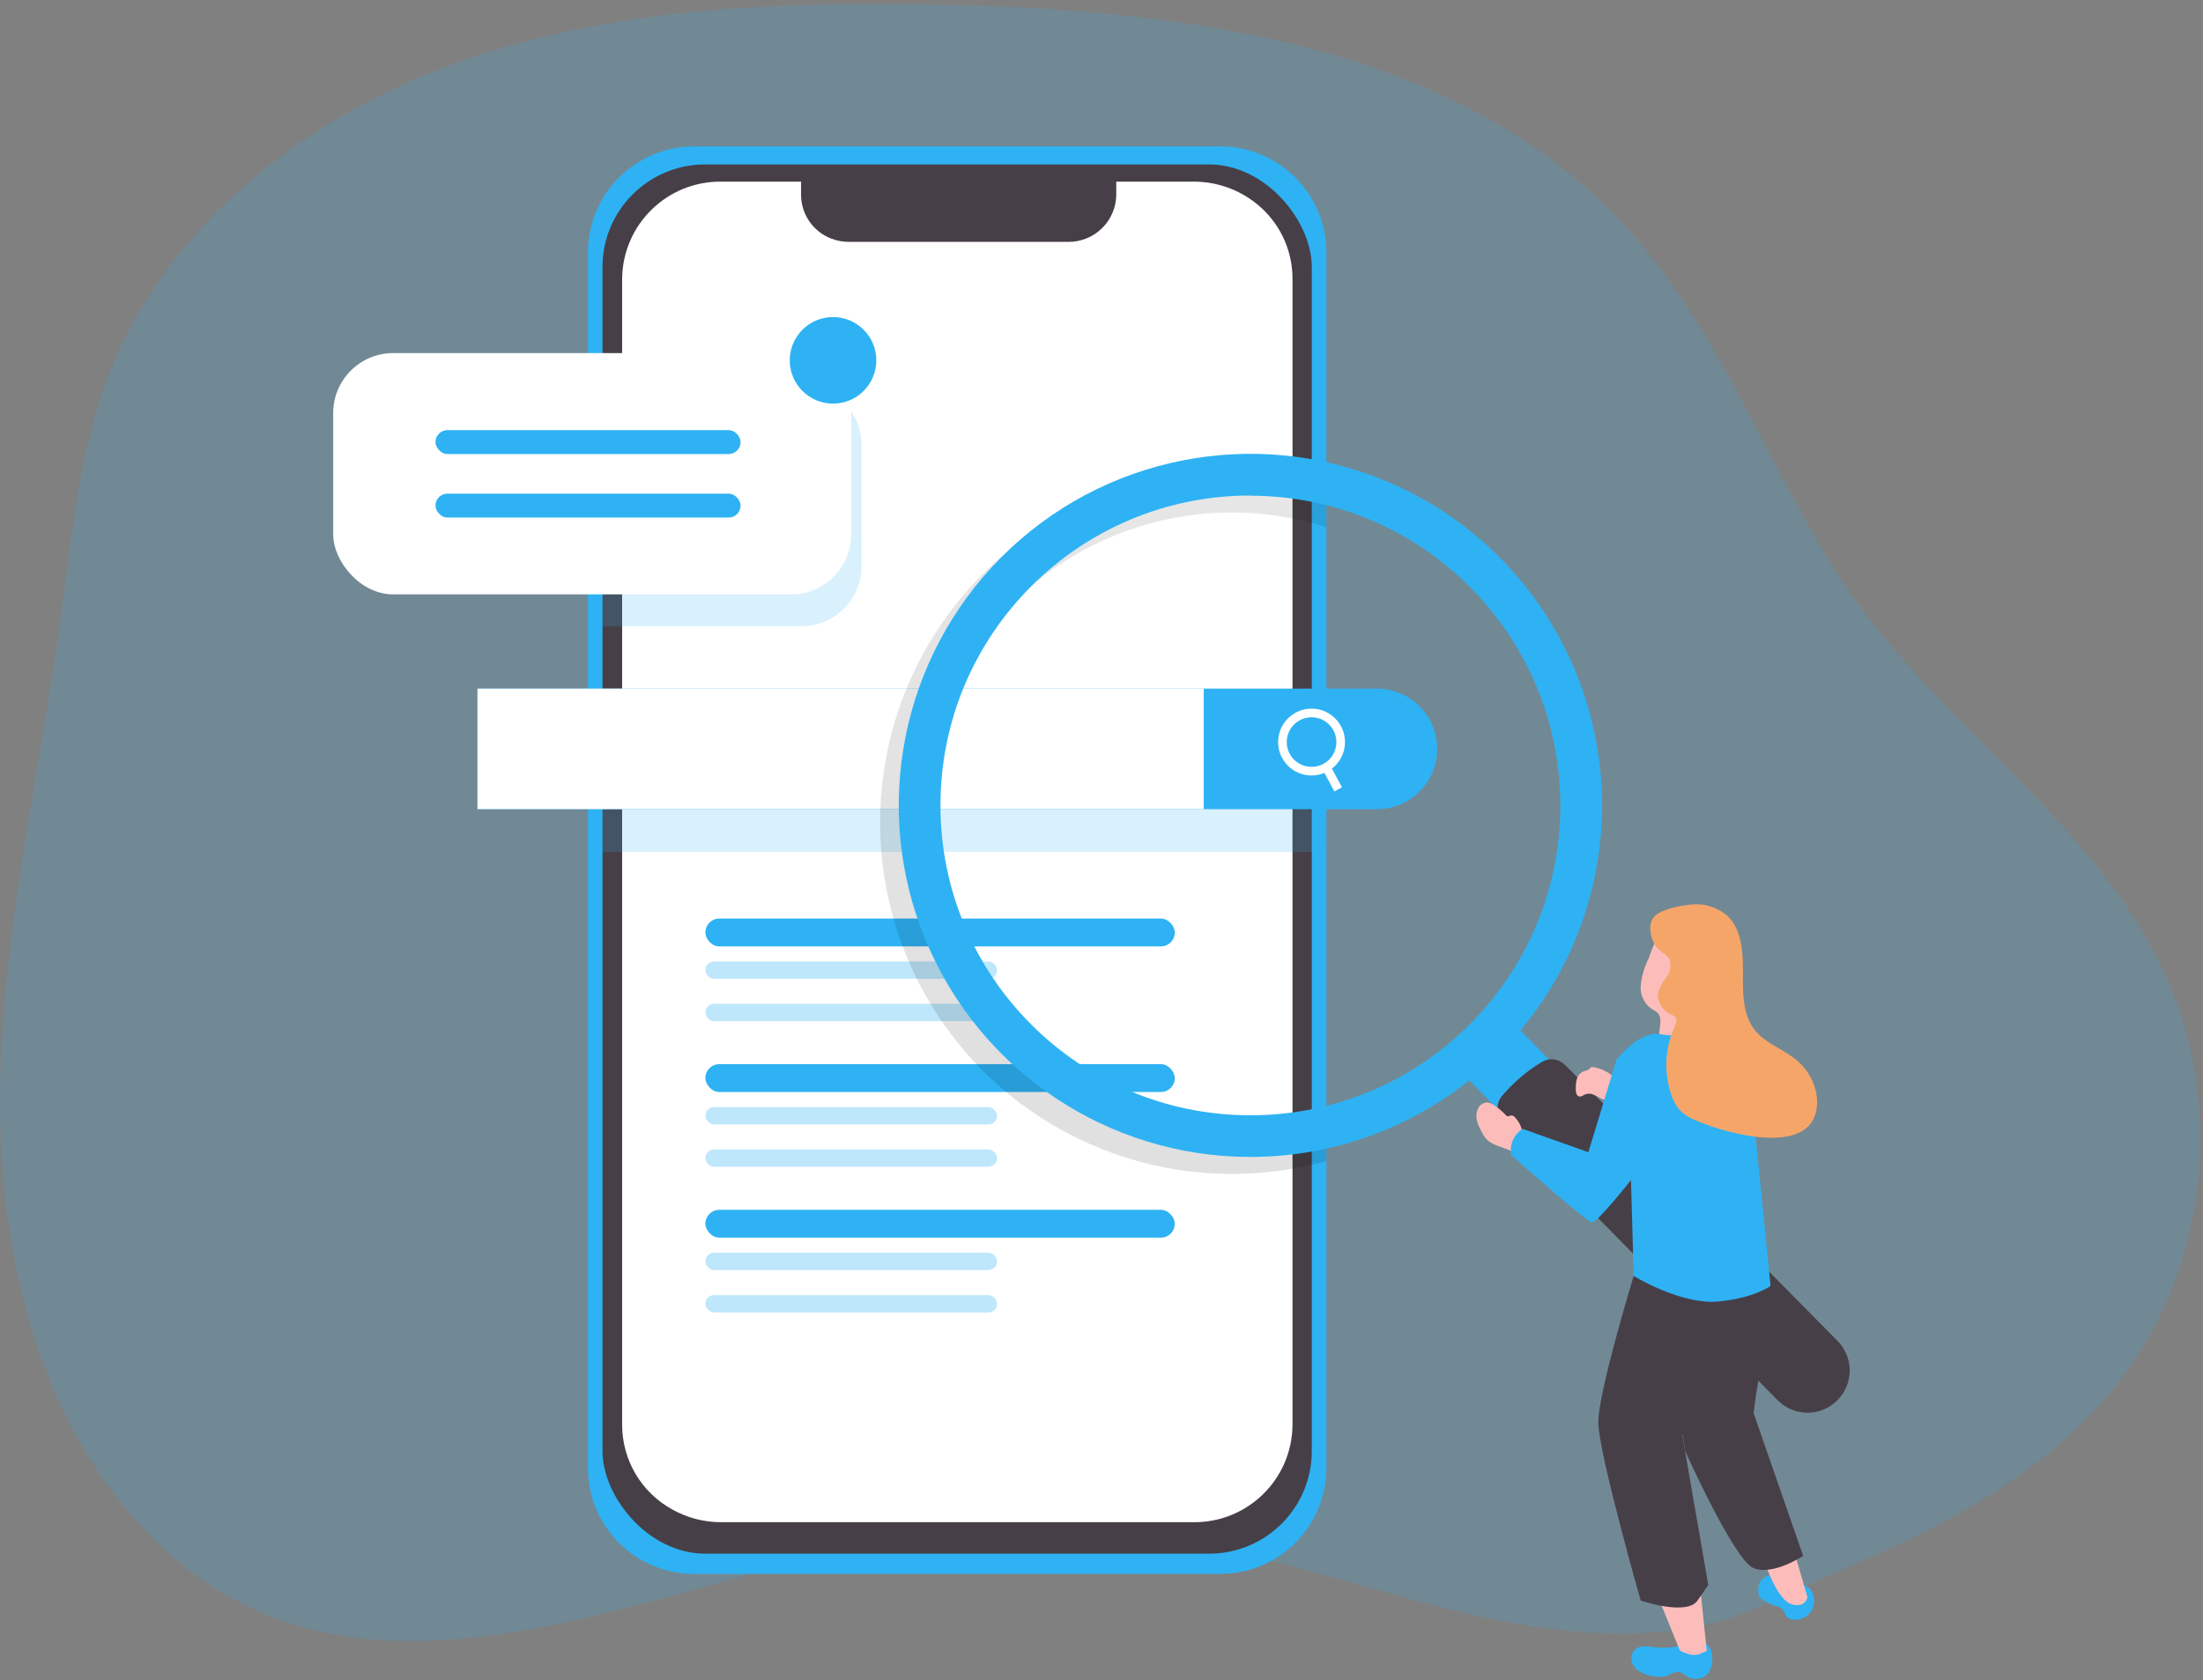
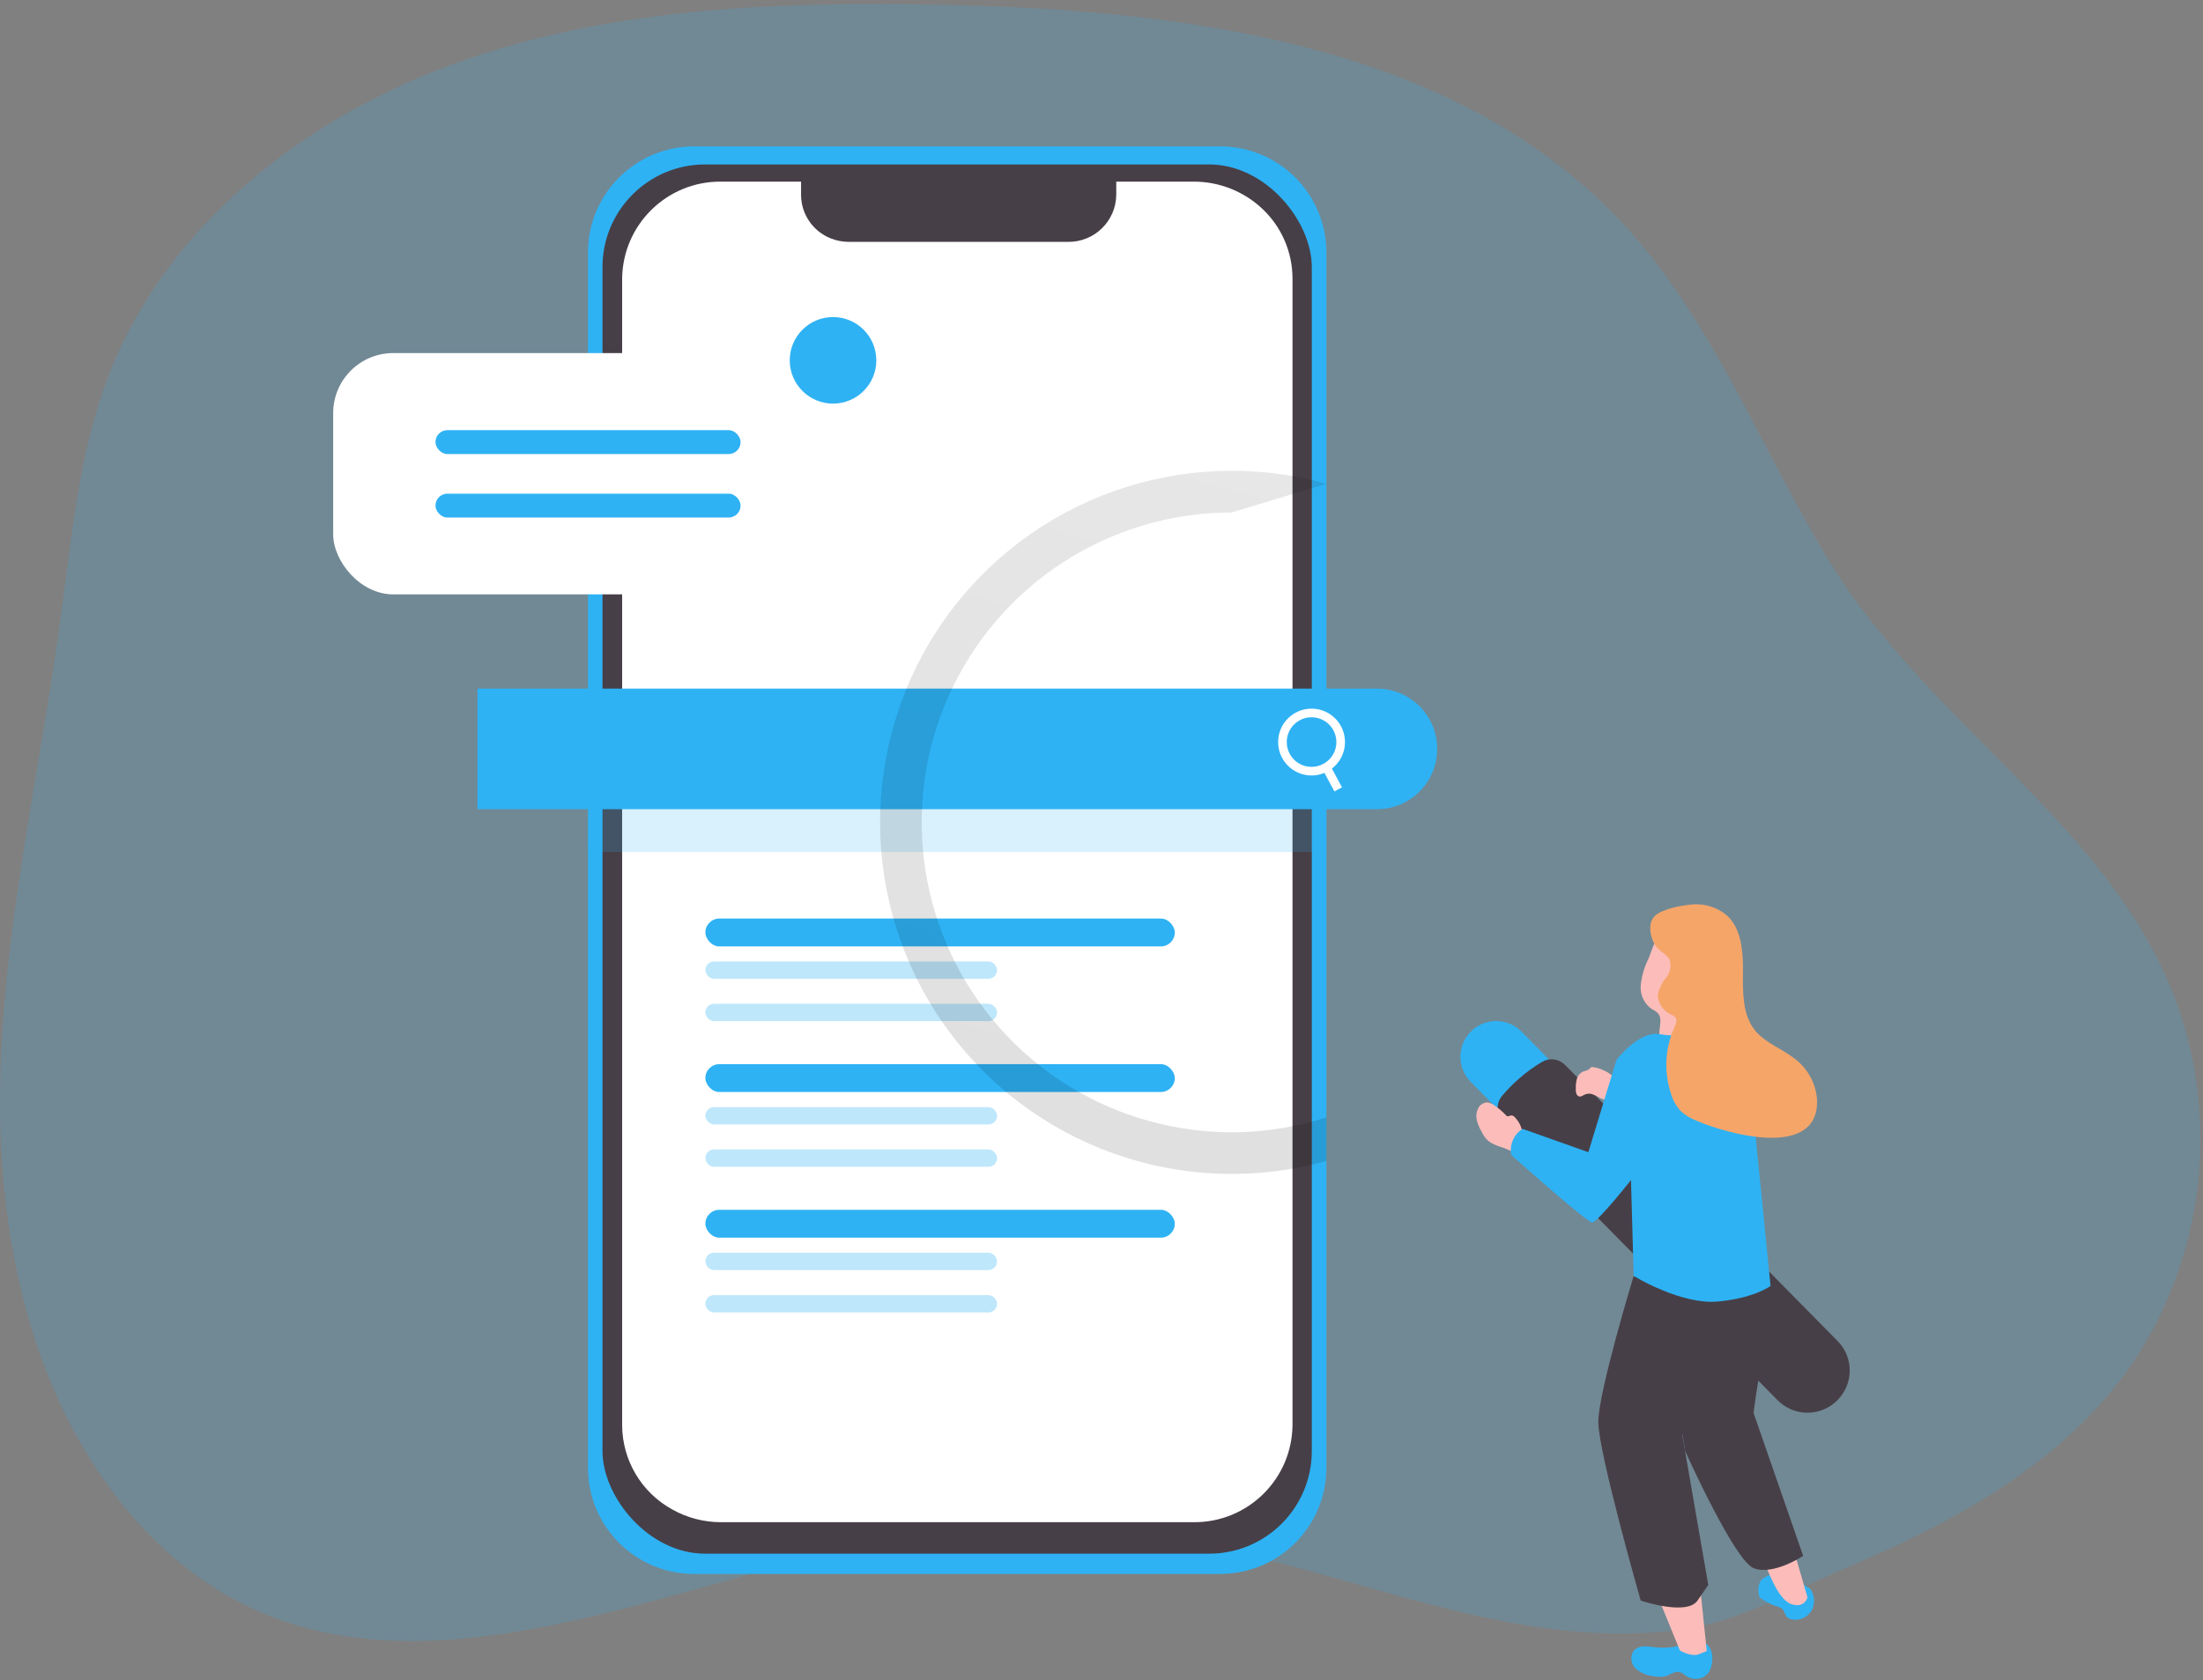
<svg xmlns="http://www.w3.org/2000/svg" width="540px" height="412px" viewBox="0 0 540 412" version="1.1">
  <rect x="0" y="0" width="540" height="412" fill="#808080" stroke="none" />
  <title>search_engine_</title>
  <defs>
    <linearGradient x1="23.227%" y1="239.99%" x2="113.741%" y2="-331.461%" id="linearGradient-1">
      <stop stop-color="#000000" offset="1%" />
      <stop stop-color="#000000" stop-opacity="0.69" offset="8%" />
      <stop stop-color="#000000" stop-opacity="0.32" offset="21%" />
      <stop stop-color="#000000" stop-opacity="0" offset="100%" />
    </linearGradient>
  </defs>
  <g id="Design" stroke="none" stroke-width="1" fill="none" fill-rule="evenodd">
    <g id="Главная-XL" transform="translate(-285, -1965)">
      <g id="Почему-мы" transform="translate(285, 1770)">
        <g id="search_engine_" transform="translate(0, 195)">
          <path d="M239.118,1.394 C236.608,1.306 234.112,1.248 231.631,1.19 C191.802,0.358 151.156,1.701 113.546,14.821 C75.936,27.942 41.274,54.533 26.81,91.603 C19.323,110.854 17.557,131.753 14.77,152.215 C9.559,190.584 0.496,228.617 0.015,267.322 C-0.467,306.027 8.771,346.775 35.348,374.972 C81.452,423.951 145.406,394.923 200.267,381.729 C232.826,373.927 266.695,373.325 299.51,379.963 C321.169,384.342 342.083,391.887 363.726,396.528 C379.299,399.87 395.499,401.709 411.363,399.651 C426.6,397.681 438.349,390.413 452.228,384.561 C478.644,373.352 505.352,359.078 522.195,335.012 C535.102,316.119 541.027,293.32 538.949,270.533 C533.768,210.462 477.652,185.242 448.682,138.029 C431.81,110.591 420.31,79.475 398.608,55.686 C359.669,13.07 297.292,3.248 239.118,1.394 Z" id="Path" fill="#2EB2F4" fill-rule="nonzero" opacity="0.18" />
          <path d="M325.124,61.932 L325.124,359.881 C325.124,374.253 313.473,385.903 299.102,385.903 L170.144,385.903 C155.772,385.903 144.122,374.253 144.122,359.881 L144.122,61.932 C144.118,55.028 146.858,48.406 151.738,43.523 C156.619,38.639 163.24,35.896 170.144,35.896 L299.102,35.896 C306.006,35.896 312.627,38.639 317.507,43.523 C322.388,48.406 325.128,55.028 325.124,61.932 Z" id="Path" fill="#2EB2F4" fill-rule="nonzero" />
          <rect id="Rectangle" fill="#473F47" fill-rule="nonzero" x="147.683" y="40.318" width="173.865" height="340.623" rx="25.161" />
          <path d="M316.819,68.325 L316.819,349.431 C316.683,362.701 305.819,373.35 292.549,373.222 L176.799,373.222 C172.57,373.234 168.411,372.148 164.729,370.068 C157.211,365.917 152.53,358.02 152.499,349.431 L152.499,68.325 C152.643,55.047 163.521,44.398 176.799,44.534 L196.356,44.534 L196.356,47.995 C196.457,52.635 199.334,56.76 203.653,58.459 C205.071,59.018 206.581,59.305 208.104,59.305 L261.871,59.305 C268.28,59.346 273.523,54.213 273.619,47.805 L273.619,44.534 L292.592,44.534 C298.818,44.522 304.814,46.881 309.362,51.132 C314.124,55.581 316.825,61.808 316.819,68.325 Z" id="Path" fill="#FFFFFF" fill-rule="nonzero" />
          <rect id="Rectangle" fill="#2EB2F4" fill-rule="nonzero" opacity="0.31" x="172.902" y="235.739" width="71.499" height="4.247" rx="2.116" />
          <rect id="Rectangle" fill="#2EB2F4" fill-rule="nonzero" opacity="0.31" x="172.902" y="246.116" width="71.499" height="4.247" rx="2.116" />
          <rect id="Rectangle" fill="#2EB2F4" fill-rule="nonzero" opacity="0.18" x="144.107" y="197.516" width="181.017" height="11.369" />
          <path d="M117.034,168.838 L337.5,168.838 C345.665,168.838 352.284,175.457 352.284,183.622 L352.284,183.622 C352.284,191.787 345.665,198.406 337.5,198.406 L117.034,198.406 L117.034,168.838 Z" id="Path" fill="#2EB2F4" fill-rule="nonzero" />
-           <rect id="Rectangle" fill="#FFFFFF" fill-rule="nonzero" x="117.034" y="168.838" width="178.025" height="29.554" />
          <circle id="Oval" stroke="#FFFFFF" stroke-width="2.116" cx="321.49" cy="181.944" r="7.137" />
          <line x1="328.014" y1="193.546" x2="325.095" y2="188.103" id="Path" stroke="#FFFFFF" stroke-width="2.116" />
          <rect id="Rectangle" fill="#2EB2F4" fill-rule="nonzero" x="172.902" y="225.217" width="115.064" height="6.83" rx="3.415" />
          <rect id="Rectangle" fill="#2EB2F4" fill-rule="nonzero" opacity="0.31" x="172.902" y="271.452" width="71.499" height="4.247" rx="2.116" />
          <rect id="Rectangle" fill="#2EB2F4" fill-rule="nonzero" opacity="0.31" x="172.902" y="281.829" width="71.499" height="4.247" rx="2.116" />
          <rect id="Rectangle" fill="#2EB2F4" fill-rule="nonzero" x="172.902" y="260.915" width="115.064" height="6.83" rx="3.415" />
          <rect id="Rectangle" fill="#2EB2F4" fill-rule="nonzero" opacity="0.31" x="172.902" y="307.151" width="71.499" height="4.247" rx="2.116" />
          <rect id="Rectangle" fill="#2EB2F4" fill-rule="nonzero" opacity="0.31" x="172.902" y="317.542" width="71.499" height="4.247" rx="2.116" />
          <rect id="Rectangle" fill="#2EB2F4" fill-rule="nonzero" x="172.902" y="296.628" width="115.064" height="6.83" rx="3.415" />
          <g id="Group" opacity="0.41" transform="translate(215.541, 114.838)" fill="url(#linearGradient-1)" fill-rule="nonzero">
-             <path d="M86.363,10.815 C94.246,10.805 102.081,12.032 109.583,14.449 L109.583,3.78 C74.466,-6.035 36.972,7.308 15.951,37.102 C-5.07,66.895 -5.07,106.693 15.951,136.487 C36.972,166.28 74.466,179.623 109.583,169.808 L109.583,159.139 C81.042,168.299 49.784,159.822 29.781,137.498 C9.777,115.175 4.768,83.177 16.992,55.809 C29.216,28.44 56.389,10.816 86.363,10.815 L86.363,10.815 Z" id="Path" />
+             <path d="M86.363,10.815 L109.583,3.78 C74.466,-6.035 36.972,7.308 15.951,37.102 C-5.07,66.895 -5.07,106.693 15.951,136.487 C36.972,166.28 74.466,179.623 109.583,169.808 L109.583,159.139 C81.042,168.299 49.784,159.822 29.781,137.498 C9.777,115.175 4.768,83.177 16.992,55.809 C29.216,28.44 56.389,10.816 86.363,10.815 L86.363,10.815 Z" id="Path" />
          </g>
-           <path d="M306.501,283.668 C271.63,283.668 240.195,262.658 226.858,230.438 C213.522,198.218 220.913,161.137 245.583,136.492 C270.253,111.847 307.341,104.494 339.547,117.863 C371.754,131.232 392.732,162.689 392.697,197.56 C392.592,245.107 354.048,283.612 306.501,283.668 Z M306.501,121.493 C264.55,121.493 230.538,155.492 230.522,197.443 C230.506,239.394 264.492,273.42 306.443,273.452 C348.394,273.484 382.432,239.511 382.481,197.56 C382.464,155.597 348.464,121.577 306.501,121.537 L306.501,121.493 Z" id="Shape" fill="#2EB2F4" fill-rule="nonzero" />
          <path d="M423.243,325.19 C420.895,325.192 418.644,324.25 416.997,322.577 L360.516,265.264 C358.31,263.037 357.463,259.801 358.295,256.779 C359.127,253.757 361.51,251.41 364.544,250.625 C367.578,249.84 370.801,250.736 372.994,252.976 L429.475,310.289 C431.951,312.803 432.676,316.557 431.315,319.812 C429.953,323.067 426.771,325.187 423.243,325.19 L423.243,325.19 Z" id="Path" fill="#2EB2F4" fill-rule="nonzero" />
          <path d="M450.302,343.404 C448.355,345.33 445.721,346.401 442.983,346.382 C440.245,346.363 437.627,345.255 435.707,343.302 L369.214,275.816 C368.843,275.449 368.506,275.048 368.207,274.619 C368.032,274.386 367.871,274.152 367.725,273.919 C366.755,272.284 366.919,270.215 368.134,268.752 C369.426,267.214 370.836,265.78 372.352,264.462 C374.093,262.915 375.979,261.542 377.985,260.361 C379.664,259.353 381.8,259.535 383.283,260.813 L383.283,260.813 C383.484,260.971 383.674,261.142 383.852,261.324 L450.462,328.824 C452.376,330.778 453.434,333.412 453.405,336.147 C453.374,338.882 452.258,341.493 450.302,343.404 Z" id="Path" fill="#473F47" fill-rule="nonzero" />
-           <path d="M211.184,109.102 L211.184,138.817 C211.184,146.927 204.626,153.511 196.516,153.543 L144.122,153.543 L144.122,94.376 L196.516,94.376 C204.626,94.408 211.184,100.992 211.184,109.102 L211.184,109.102 Z" id="Path" fill="#2EB2F4" fill-rule="nonzero" opacity="0.18" />
          <rect id="Rectangle" fill="#FFFFFF" fill-rule="nonzero" x="81.671" y="86.568" width="126.973" height="59.166" rx="14.726" />
          <circle id="Oval" fill="#2EB2F4" fill-rule="nonzero" cx="204.193" cy="88.349" r="10.61" />
          <rect id="Rectangle" fill="#2EB2F4" fill-rule="nonzero" x="106.745" y="105.468" width="74.783" height="5.852" rx="2.919" />
          <rect id="Rectangle" fill="#2EB2F4" fill-rule="nonzero" x="106.745" y="121.041" width="74.783" height="5.852" rx="2.919" />
          <path d="M443.574,389.377 C444.851,390.974 445.025,393.19 444.011,394.966 C442.946,396.666 440.907,397.485 438.962,396.995 C438.628,396.911 438.318,396.751 438.057,396.528 C437.517,396.003 437.429,395.069 436.918,394.543 C436.387,394.107 435.746,393.824 435.065,393.726 C433.859,393.284 432.723,392.67 431.694,391.902 C431.527,391.807 431.382,391.678 431.27,391.522 C431.166,391.329 431.111,391.114 431.11,390.895 C430.86,389.773 431.032,388.599 431.591,387.596 C431.898,387.221 432.275,386.908 432.701,386.677 C433.505,386.179 434.426,385.902 435.371,385.874 C436.108,385.924 436.833,386.092 437.517,386.37 C439.457,386.928 441.277,387.838 442.888,389.056" id="Path" fill="#2EB2F4" fill-rule="nonzero" />
          <path d="M439.794,380.43 L443.048,391.639 C443.048,391.639 442.435,394.456 438.991,393.274 C435.546,392.091 432.657,383.262 432.657,383.262 L439.794,380.43 Z" id="Path" fill="#FCBDBA" fill-rule="nonzero" />
          <path d="M405.438,403.869 C404.551,403.718 403.652,403.655 402.752,403.679 C401.842,403.719 400.987,404.131 400.388,404.818 C399.506,406.239 399.777,408.089 401.03,409.196 C402.255,410.208 403.755,410.828 405.336,410.977 C406.296,411.196 407.294,411.196 408.255,410.977 C409.466,410.626 410.619,409.619 411.83,409.999 C412.359,410.219 412.851,410.52 413.29,410.889 C415.006,412.132 417.392,411.832 418.748,410.203 C419.099,409.679 419.351,409.096 419.492,408.481 C420.003,406.54 419.77,404.103 418.164,402.979 C416.267,401.622 414.793,402.556 412.969,403.183 C410.535,403.942 407.968,404.176 405.438,403.869 Z" id="Path" fill="#2EB2F4" fill-rule="nonzero" />
          <path d="M407.014,392.996 L411.772,404.672 C411.772,404.672 414.501,406.321 416.442,405.591 L418.354,404.803 L416.676,388.501 L407.014,392.996 Z" id="Path" fill="#FCBDBA" fill-rule="nonzero" />
          <path d="M371.651,274.313 C371.33,273.89 370.907,273.423 370.396,273.496 C369.885,273.569 369.798,273.773 369.491,273.685 C369.3,273.618 369.136,273.49 369.024,273.321 C368.298,272.55 367.491,271.86 366.616,271.263 C366.083,270.794 365.441,270.468 364.748,270.314 C363.715,270.262 362.753,270.838 362.311,271.774 C361.876,272.682 361.768,273.713 362.004,274.692 C362.262,275.672 362.655,276.61 363.172,277.48 C363.485,278.132 363.883,278.741 364.354,279.29 C365.814,280.881 368.236,281.143 370.192,282.121 C370.401,282.248 370.635,282.328 370.878,282.355 C371.299,282.285 371.662,282.02 371.856,281.639 C372.612,280.561 373.07,279.303 373.184,277.991 C373.079,276.633 372.542,275.344 371.651,274.313 L371.651,274.313 Z" id="Path" fill="#FCBDBA" fill-rule="nonzero" />
          <path d="M390.624,261.659 C390.39,261.594 390.14,261.621 389.924,261.732 C389.802,261.83 389.694,261.942 389.603,262.068 C389.194,262.506 388.523,262.521 387.968,262.769 C387.248,263.132 386.717,263.785 386.509,264.564 C386.315,265.331 386.231,266.122 386.261,266.914 C386.223,267.332 386.268,267.753 386.392,268.154 C386.526,268.553 386.879,268.837 387.297,268.884 C387.629,268.824 387.943,268.689 388.216,268.49 C388.772,268.184 389.417,268.081 390.041,268.198 C390.841,268.456 391.606,268.814 392.317,269.263 C393.055,269.7 393.973,269.7 394.711,269.263 C395.034,268.973 395.288,268.614 395.455,268.212 C396.112,266.753 396.915,265.133 395.455,263.951 C394.085,262.759 392.414,261.966 390.624,261.659 L390.624,261.659 Z" id="Path" fill="#FCBDBA" fill-rule="nonzero" />
          <path d="M433.999,315.295 C433.658,321.434 432.971,327.549 431.942,333.611 C430.628,339.624 429.84,346.454 429.84,346.454 L441.997,381.481 C441.997,381.481 434.598,386.399 429.84,384.488 C425.082,382.576 413.042,355.722 413.042,355.722 L408.459,325.175 L420.587,311.252 L433.999,315.295 Z" id="Path" fill="#473F47" fill-rule="nonzero" />
          <path d="M400.446,312.857 C400.446,312.857 391.777,341.273 391.777,348.658 C391.777,356.043 402.169,392.442 402.169,392.442 C402.169,392.442 413.45,396.265 416.092,392.442 L418.734,388.618 L412.385,351.985 C412.385,351.985 421.375,332.866 422.966,327.948 C423.928,324.917 424.617,321.806 425.024,318.651 L400.446,312.857 Z" id="Path" fill="#473F47" fill-rule="nonzero" />
          <path d="M404.095,235.024 C403.081,237.05 402.434,239.239 402.183,241.49 C401.951,243.756 402.933,245.976 404.766,247.328 C405.318,247.591 405.833,247.924 406.299,248.32 C407.934,249.984 406.065,253.005 406.999,255.165 C407.778,256.602 409.509,257.229 411.028,256.624 C412.482,255.939 413.554,254.637 413.946,253.078 C414.366,251.513 414.553,249.895 414.501,248.276 L414.662,238.629 C414.891,236.483 414.554,234.314 413.684,232.339 C412.5,230.259 410.234,229.035 407.846,229.186 C405.598,229.668 404.912,233.142 404.095,235.024 Z" id="Path" fill="#FCBDBA" fill-rule="nonzero" />
          <path d="M370.44,283.186 C370.44,283.186 388.946,299.722 390.259,299.722 C391.573,299.722 399.79,289.331 399.79,289.331 L400.446,312.843 C402.732,314.192 405.112,315.372 407.569,316.375 C411.568,318.009 416.632,319.527 421.054,319.118 C430.044,318.301 433.999,315.295 433.999,315.295 L428.468,259.923 C428.468,259.923 417.989,252.377 414.414,253.53 C411.85,253.987 409.227,253.987 406.664,253.53 C401.497,252.859 396.214,259.923 396.214,259.923 L389.34,282.501 L373.213,276.779 C371.057,278.14 369.956,280.684 370.44,283.186 Z" id="Path" fill="#2EB2F4" fill-rule="nonzero" />
          <path d="M405.657,224.56 C407.598,222.794 411.991,222.064 414.136,221.831 C417.472,221.356 420.851,222.346 423.404,224.545 C426.906,227.873 427.271,233.302 427.228,238.294 C427.184,243.285 427.111,248.641 430.03,252.436 C432.54,255.676 436.641,257.018 439.837,259.514 C443.03,261.881 445.05,265.507 445.383,269.468 C446.128,284.471 423.214,278.035 415.639,274.692 C414.299,274.175 413.067,273.413 412.005,272.445 C410.885,271.234 410.061,269.781 409.597,268.198 C407.819,262.836 408.121,257.002 410.444,251.852 C410.794,251.093 411.174,250.144 410.692,249.473 C410.429,249.176 410.099,248.946 409.729,248.802 C407.751,247.981 406.434,246.082 406.357,243.942 C406.671,242.404 407.363,240.97 408.371,239.768 C409.375,238.546 409.714,236.909 409.276,235.389 C408.751,234.207 407.496,233.623 406.562,232.762 C404.927,231.303 403.745,227.377 405.102,225.275 C405.257,225.015 405.443,224.775 405.657,224.56 Z" id="Path" fill="#F6A569" fill-rule="nonzero" />
        </g>
      </g>
    </g>
  </g>
</svg>